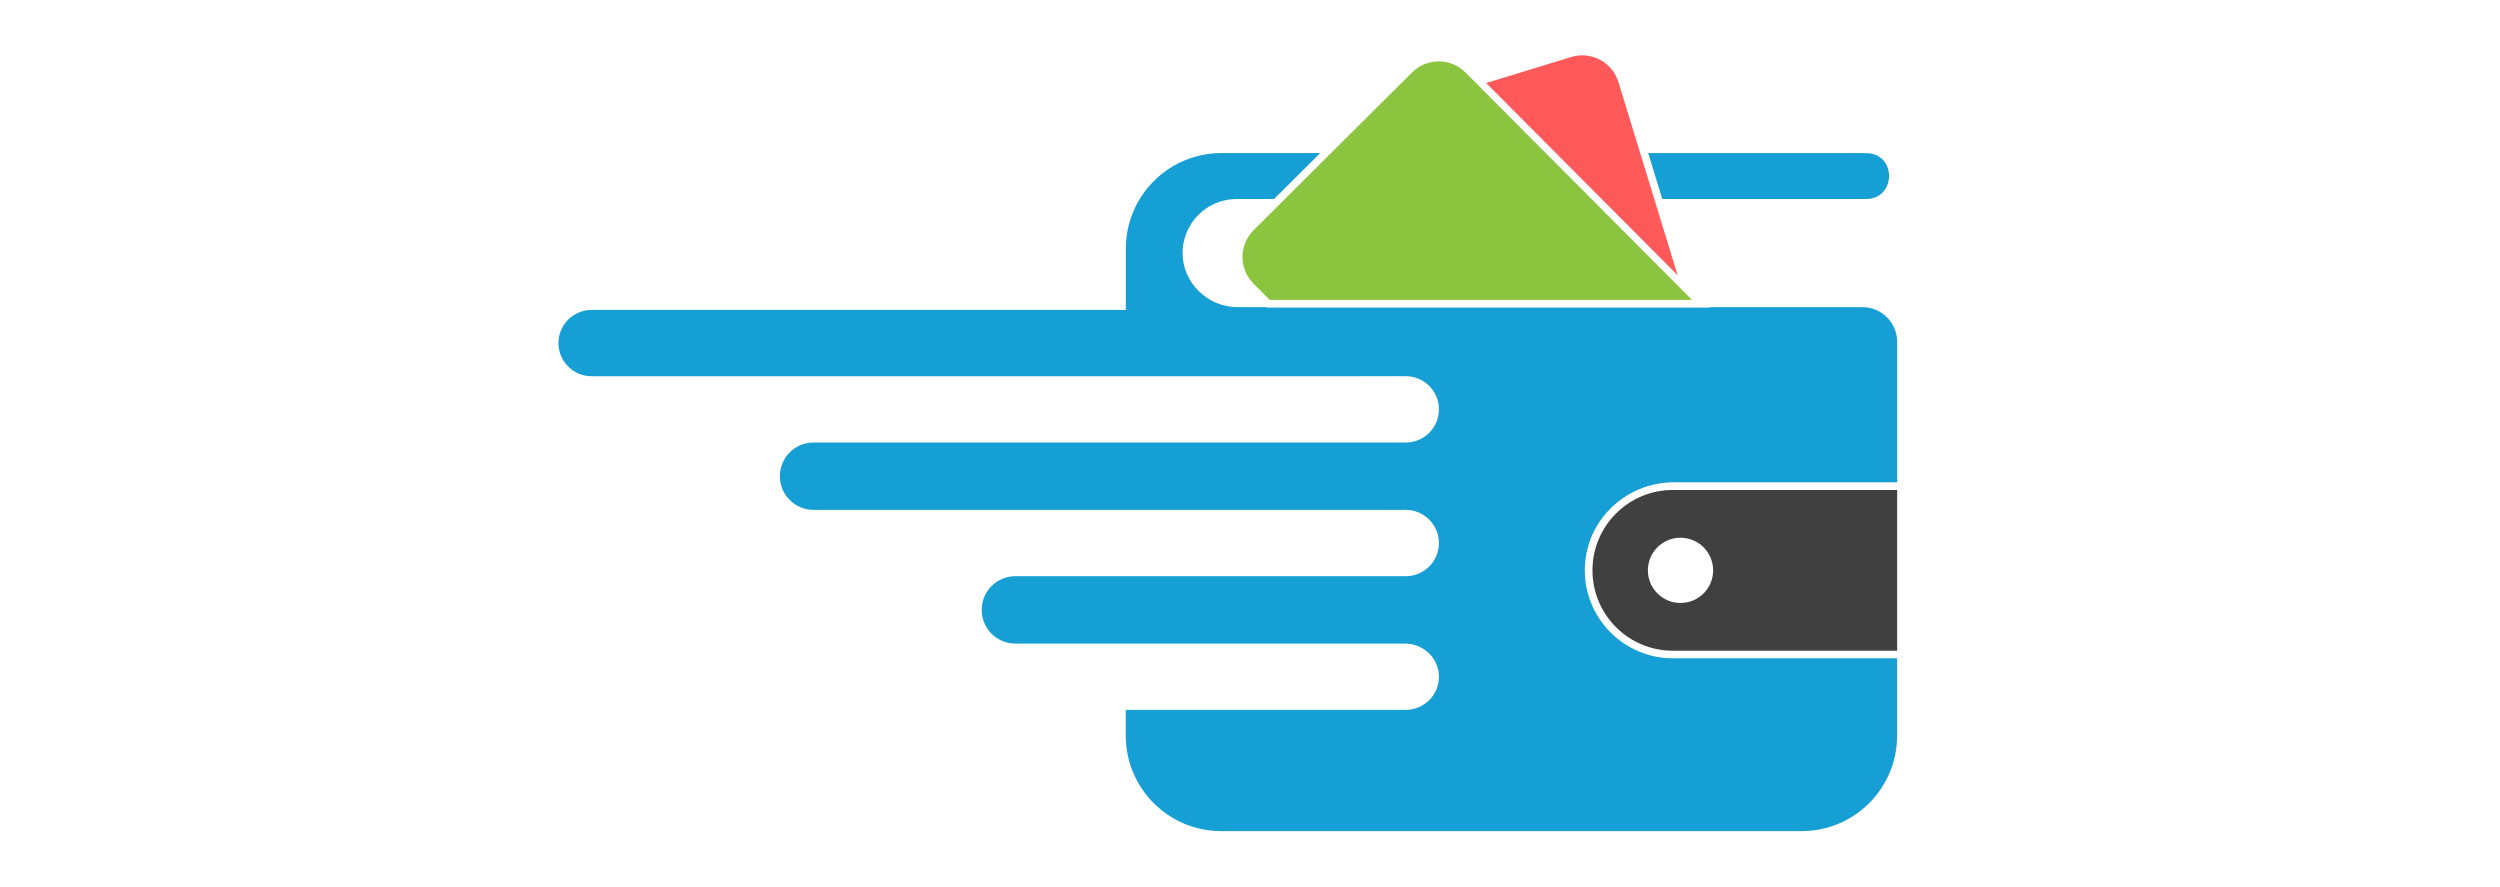
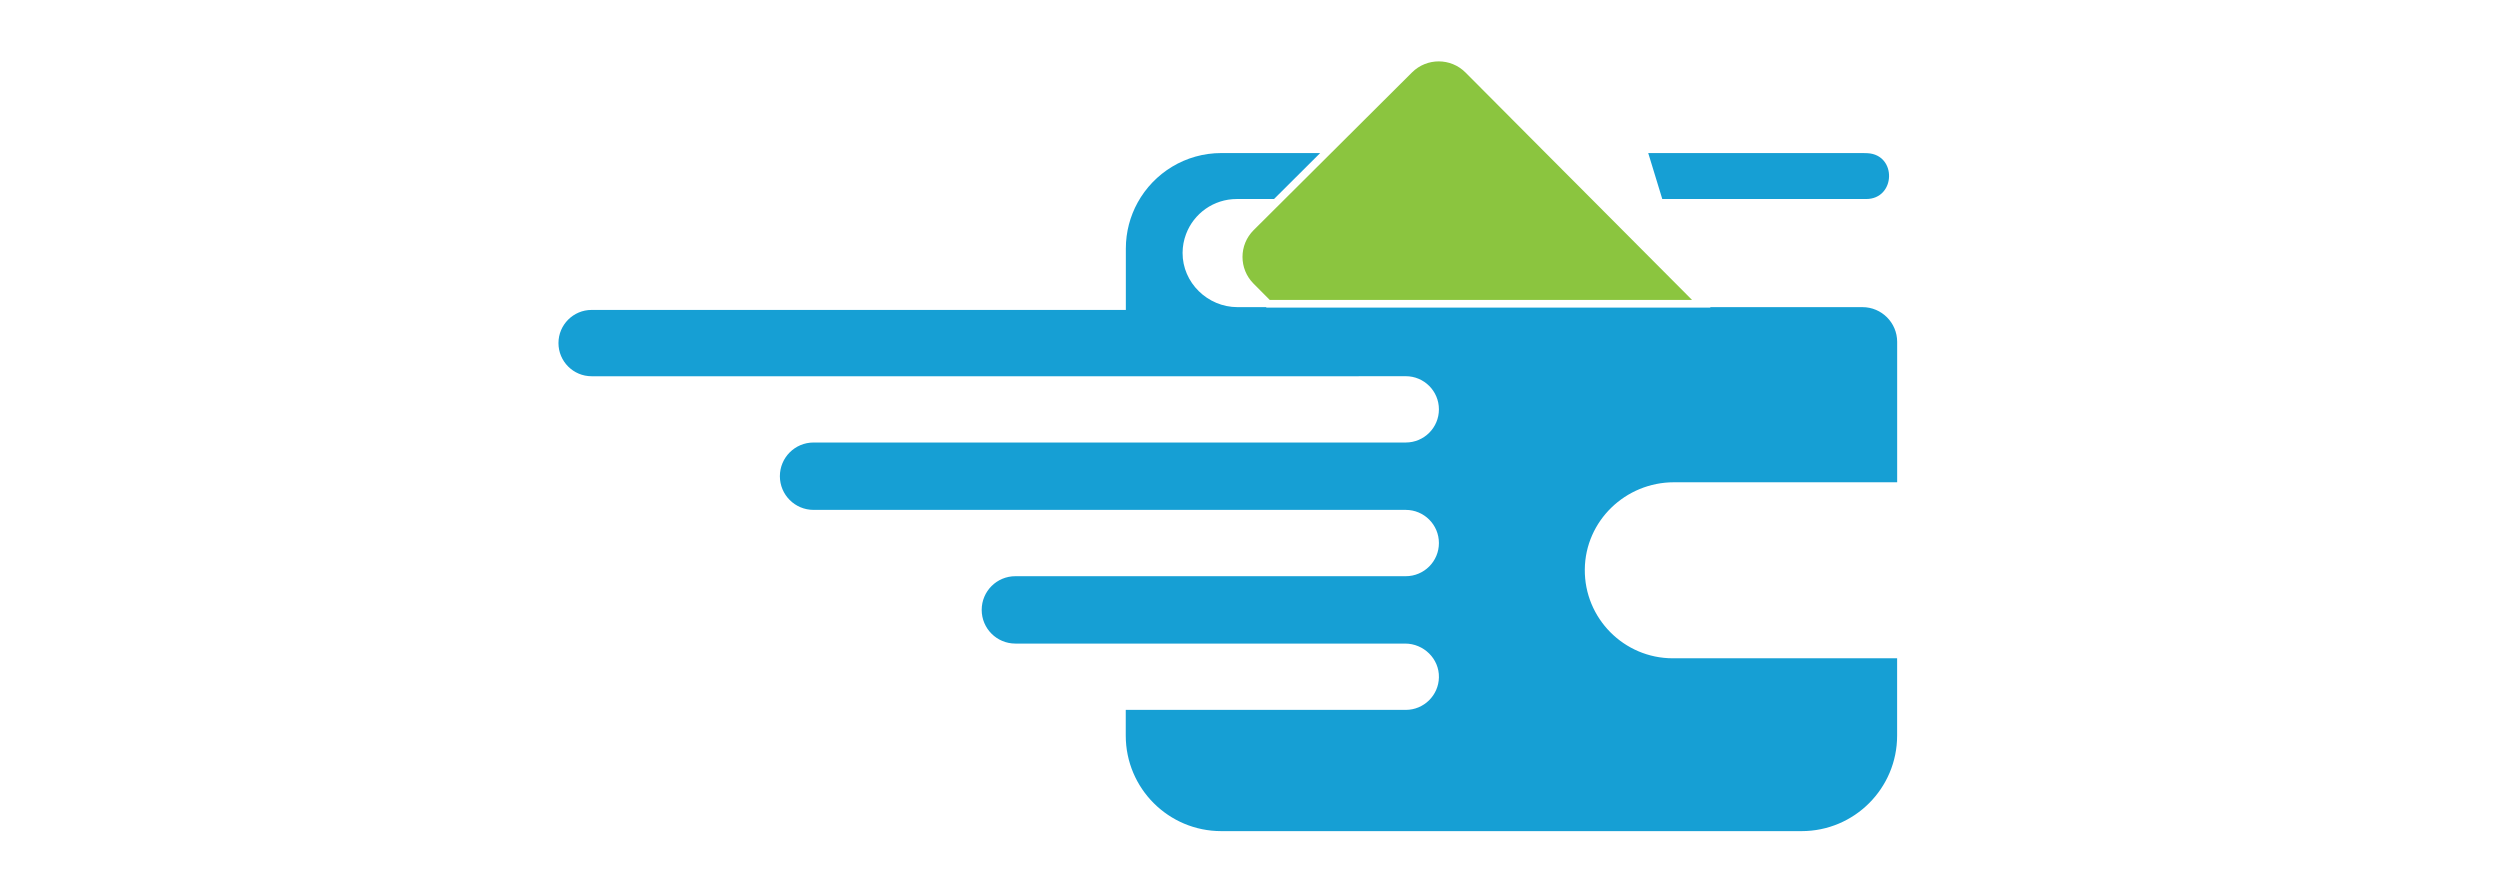
<svg xmlns="http://www.w3.org/2000/svg" version="1.1" id="Layer_1" x="0px" y="0px" viewBox="0 0 564 200" style="enable-background:new 0 0 564 200;" xml:space="preserve">
  <style type="text/css">
	.st0{fill:#169FD4;}
	.st1{fill:#FF5959;}
	.st2{fill:#8BC53F;}
	.st3{fill:#404041;}
</style>
  <g id="XMLID_40_">
    <path id="XMLID_41_" class="st0" d="M421.32,34.56c-0.33-0.02-0.68-0.03-1.05-0.03h-48.43l3.17,10.37H421   C427.68,44.9,428,34.93,421.32,34.56z" />
-     <path id="XMLID_42_" class="st1" d="M373.2,44.9l-3.17-10.37l-4.91-16.01c-1.38-4.51-6.15-7.04-10.66-5.66l-19.18,5.87l15.74,15.8   l10.33,10.37l17.13,17.2L373.2,44.9z" />
    <path id="XMLID_43_" class="st2" d="M359.05,44.9l-10.33-10.36l-18.1-18.18c-3.33-3.34-8.73-3.35-12.07-0.02l-18.26,18.19   L289.87,44.9l-7.05,7.02c-3.34,3.33-3.35,8.73-0.02,12.07l3.65,3.67h95.27L359.05,44.9z" />
-     <path id="XMLID_44_" class="st3" d="M377.39,110.54c-10.01,0-18.13,8.11-18.13,18.13l0,0c0,10.01,8.11,18.13,18.13,18.13H428   v-36.26L377.39,110.54L377.39,110.54z M379.12,136.03c-4.07,0-7.36-3.3-7.36-7.36c0-4.07,3.3-7.36,7.36-7.36   c4.06,0,7.36,3.3,7.36,7.36C386.49,132.73,383.19,136.03,379.12,136.03z" />
    <path id="XMLID_47_" class="st0" d="M377.64,108.8H428V77.12c0-4.32-3.51-7.83-7.83-7.83H385.8l0.11,0.11H285.73l-0.11-0.11h-6.44   c-6.73,0-12.42-5.51-12.39-12.25c0.01-1.49,0.28-2.9,0.78-4.22c1.73-4.63,6.2-7.92,11.43-7.92h8.42l10.41-10.37h-22.29   c-8.14,0-15.22,4.51-18.89,11.17c-1.69,3.08-2.66,6.61-2.66,10.38v13.84H133.47c-4.13,0-7.48,3.35-7.48,7.48l0,0   c0,4.13,3.35,7.48,7.48,7.48h172.99c0.12,0,0.23-0.01,0.35-0.01h10.33c4.13,0,7.48,3.35,7.48,7.48l0,0c0,4.13-3.35,7.48-7.48,7.48   h-133.6c-4.2,0-7.6,3.4-7.6,7.6l0,0c0,4.2,3.4,7.6,7.6,7.6h133.6c4.13,0,7.48,3.35,7.48,7.48l0,0c0,4.13-3.35,7.48-7.48,7.48   h-88.07c-4.2,0-7.6,3.4-7.6,7.6l0,0c0,4.2,3.4,7.6,7.6,7.6H317c4.19,0,7.71,3.43,7.62,7.62c-0.07,4.06-3.4,7.34-7.48,7.34h-63.17   v5.8c0,11.91,9.65,21.55,21.55,21.55h130.92c11.91,0,21.55-9.65,21.55-21.55v-17.44h-50.6c-11.02,0-19.97-9.02-19.86-20.06   C357.63,117.53,366.7,108.8,377.64,108.8z" />
  </g>
</svg>